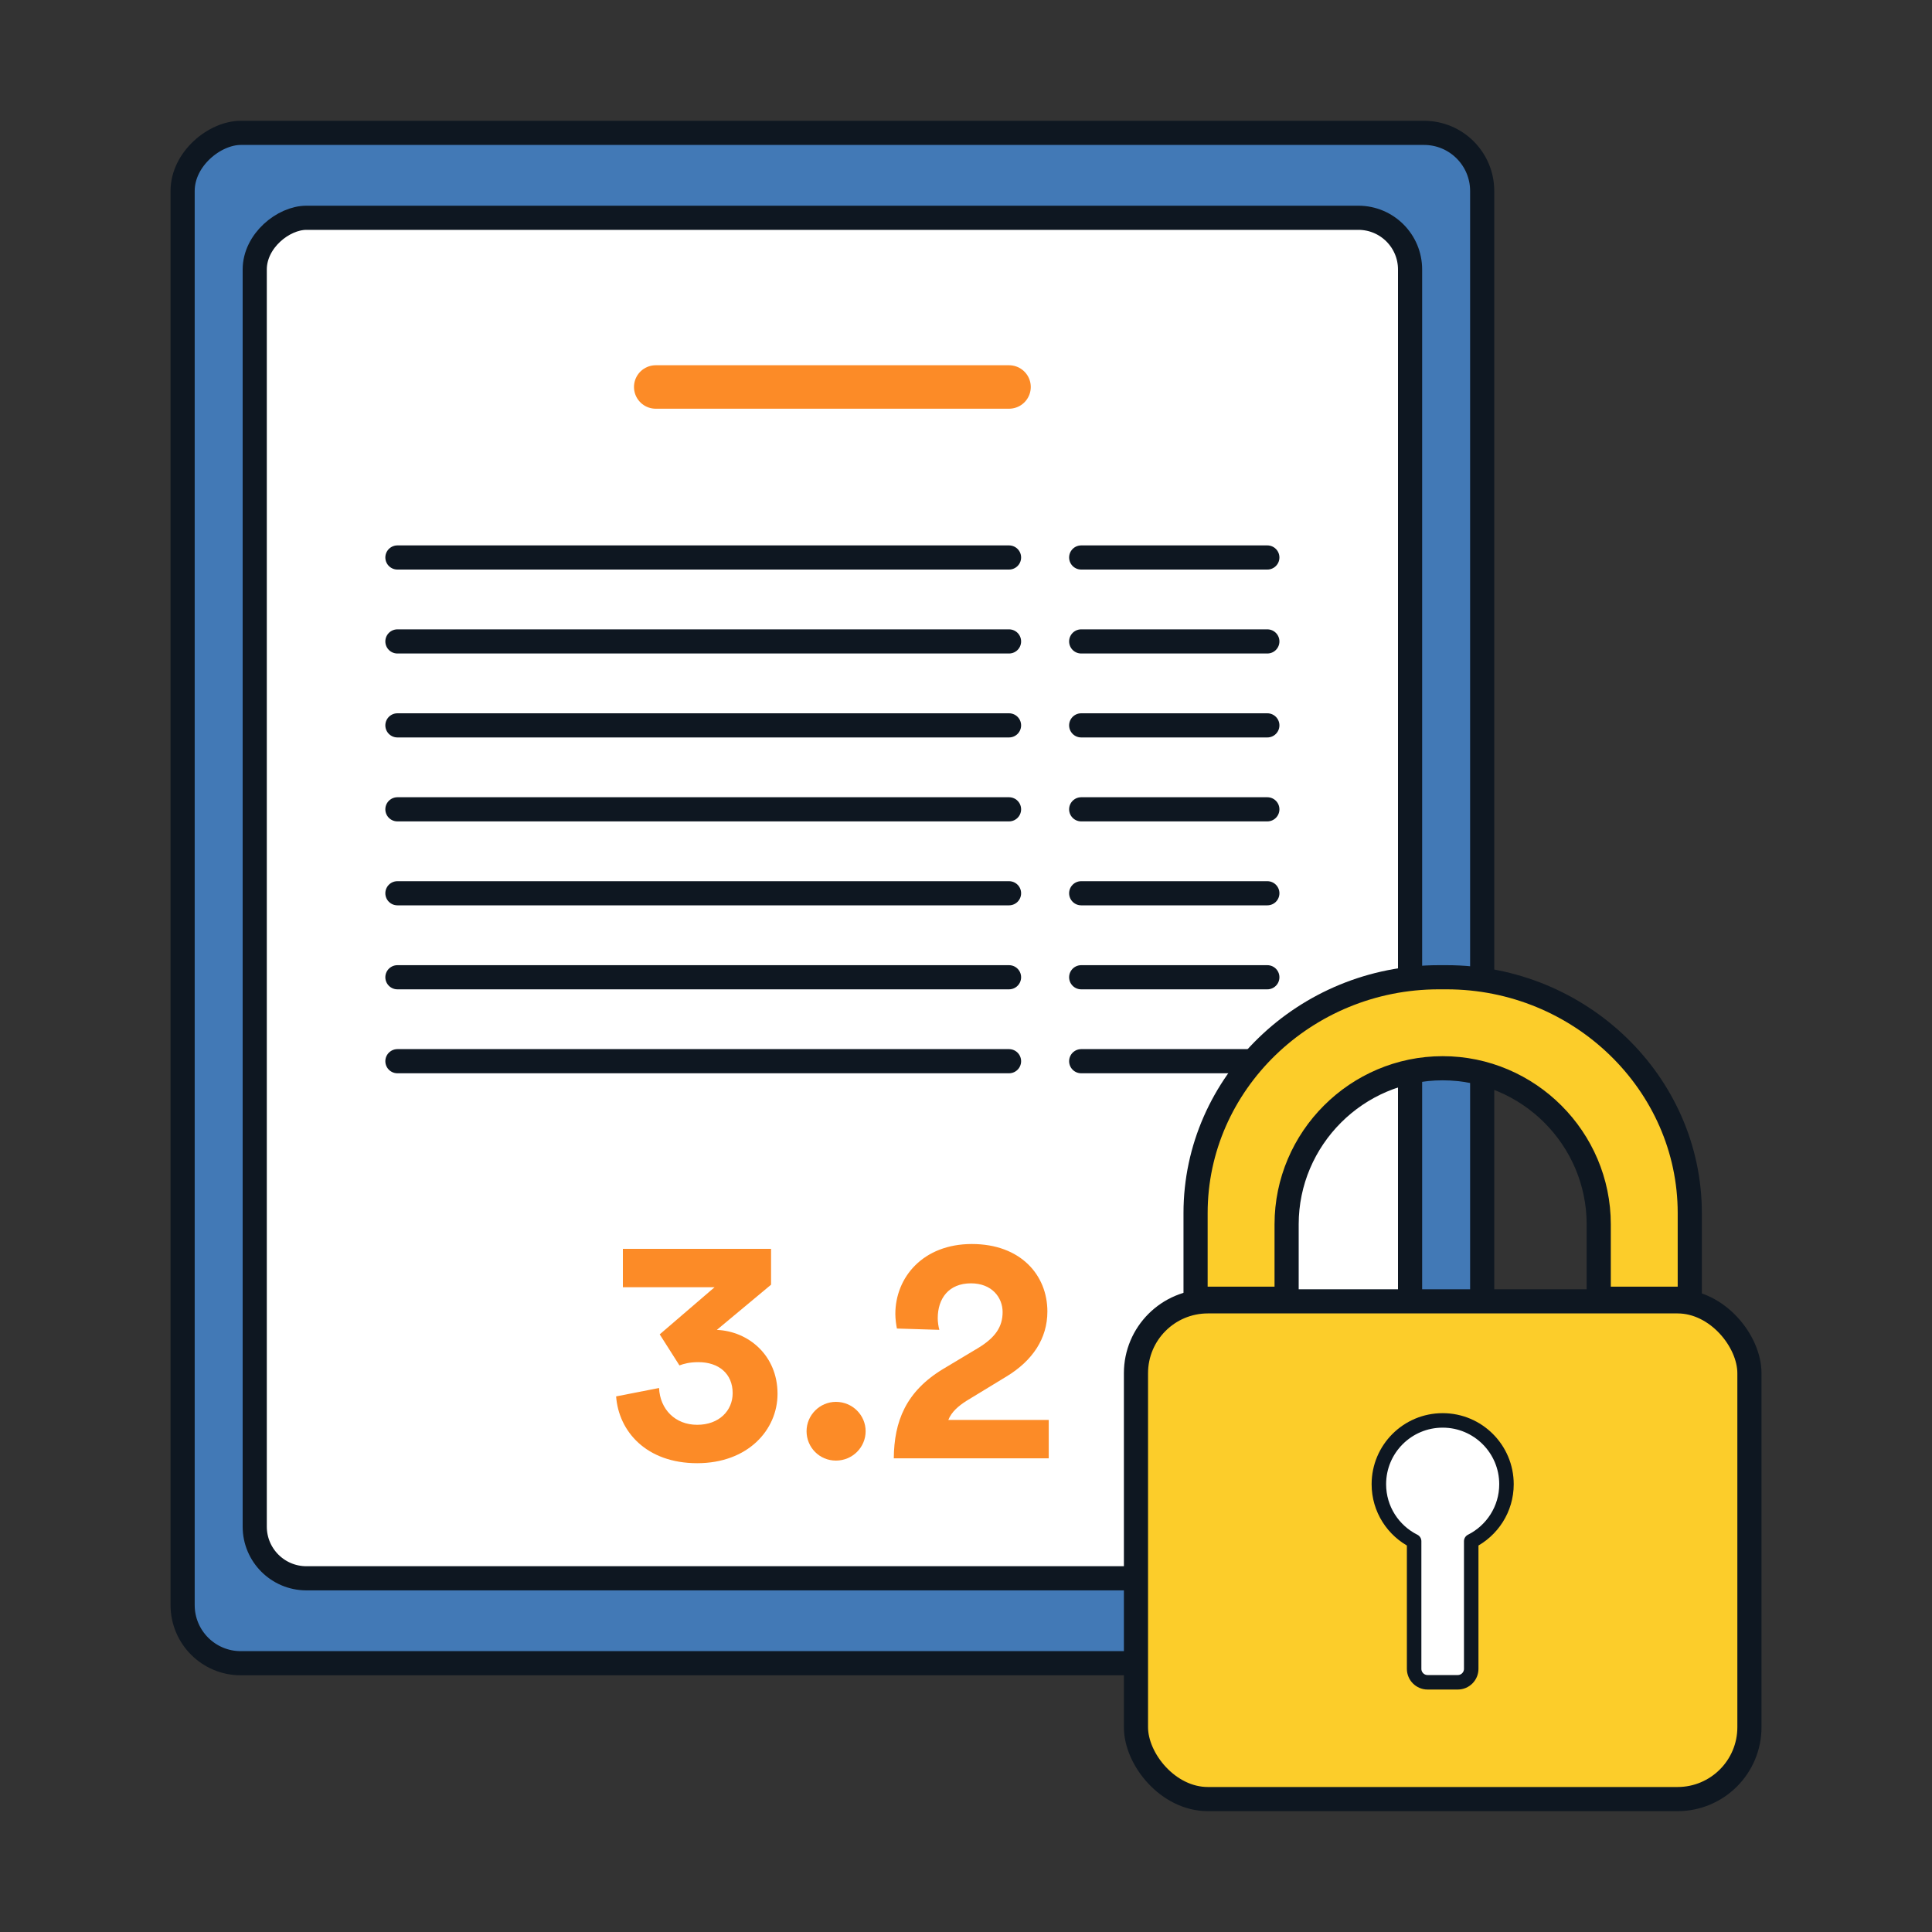
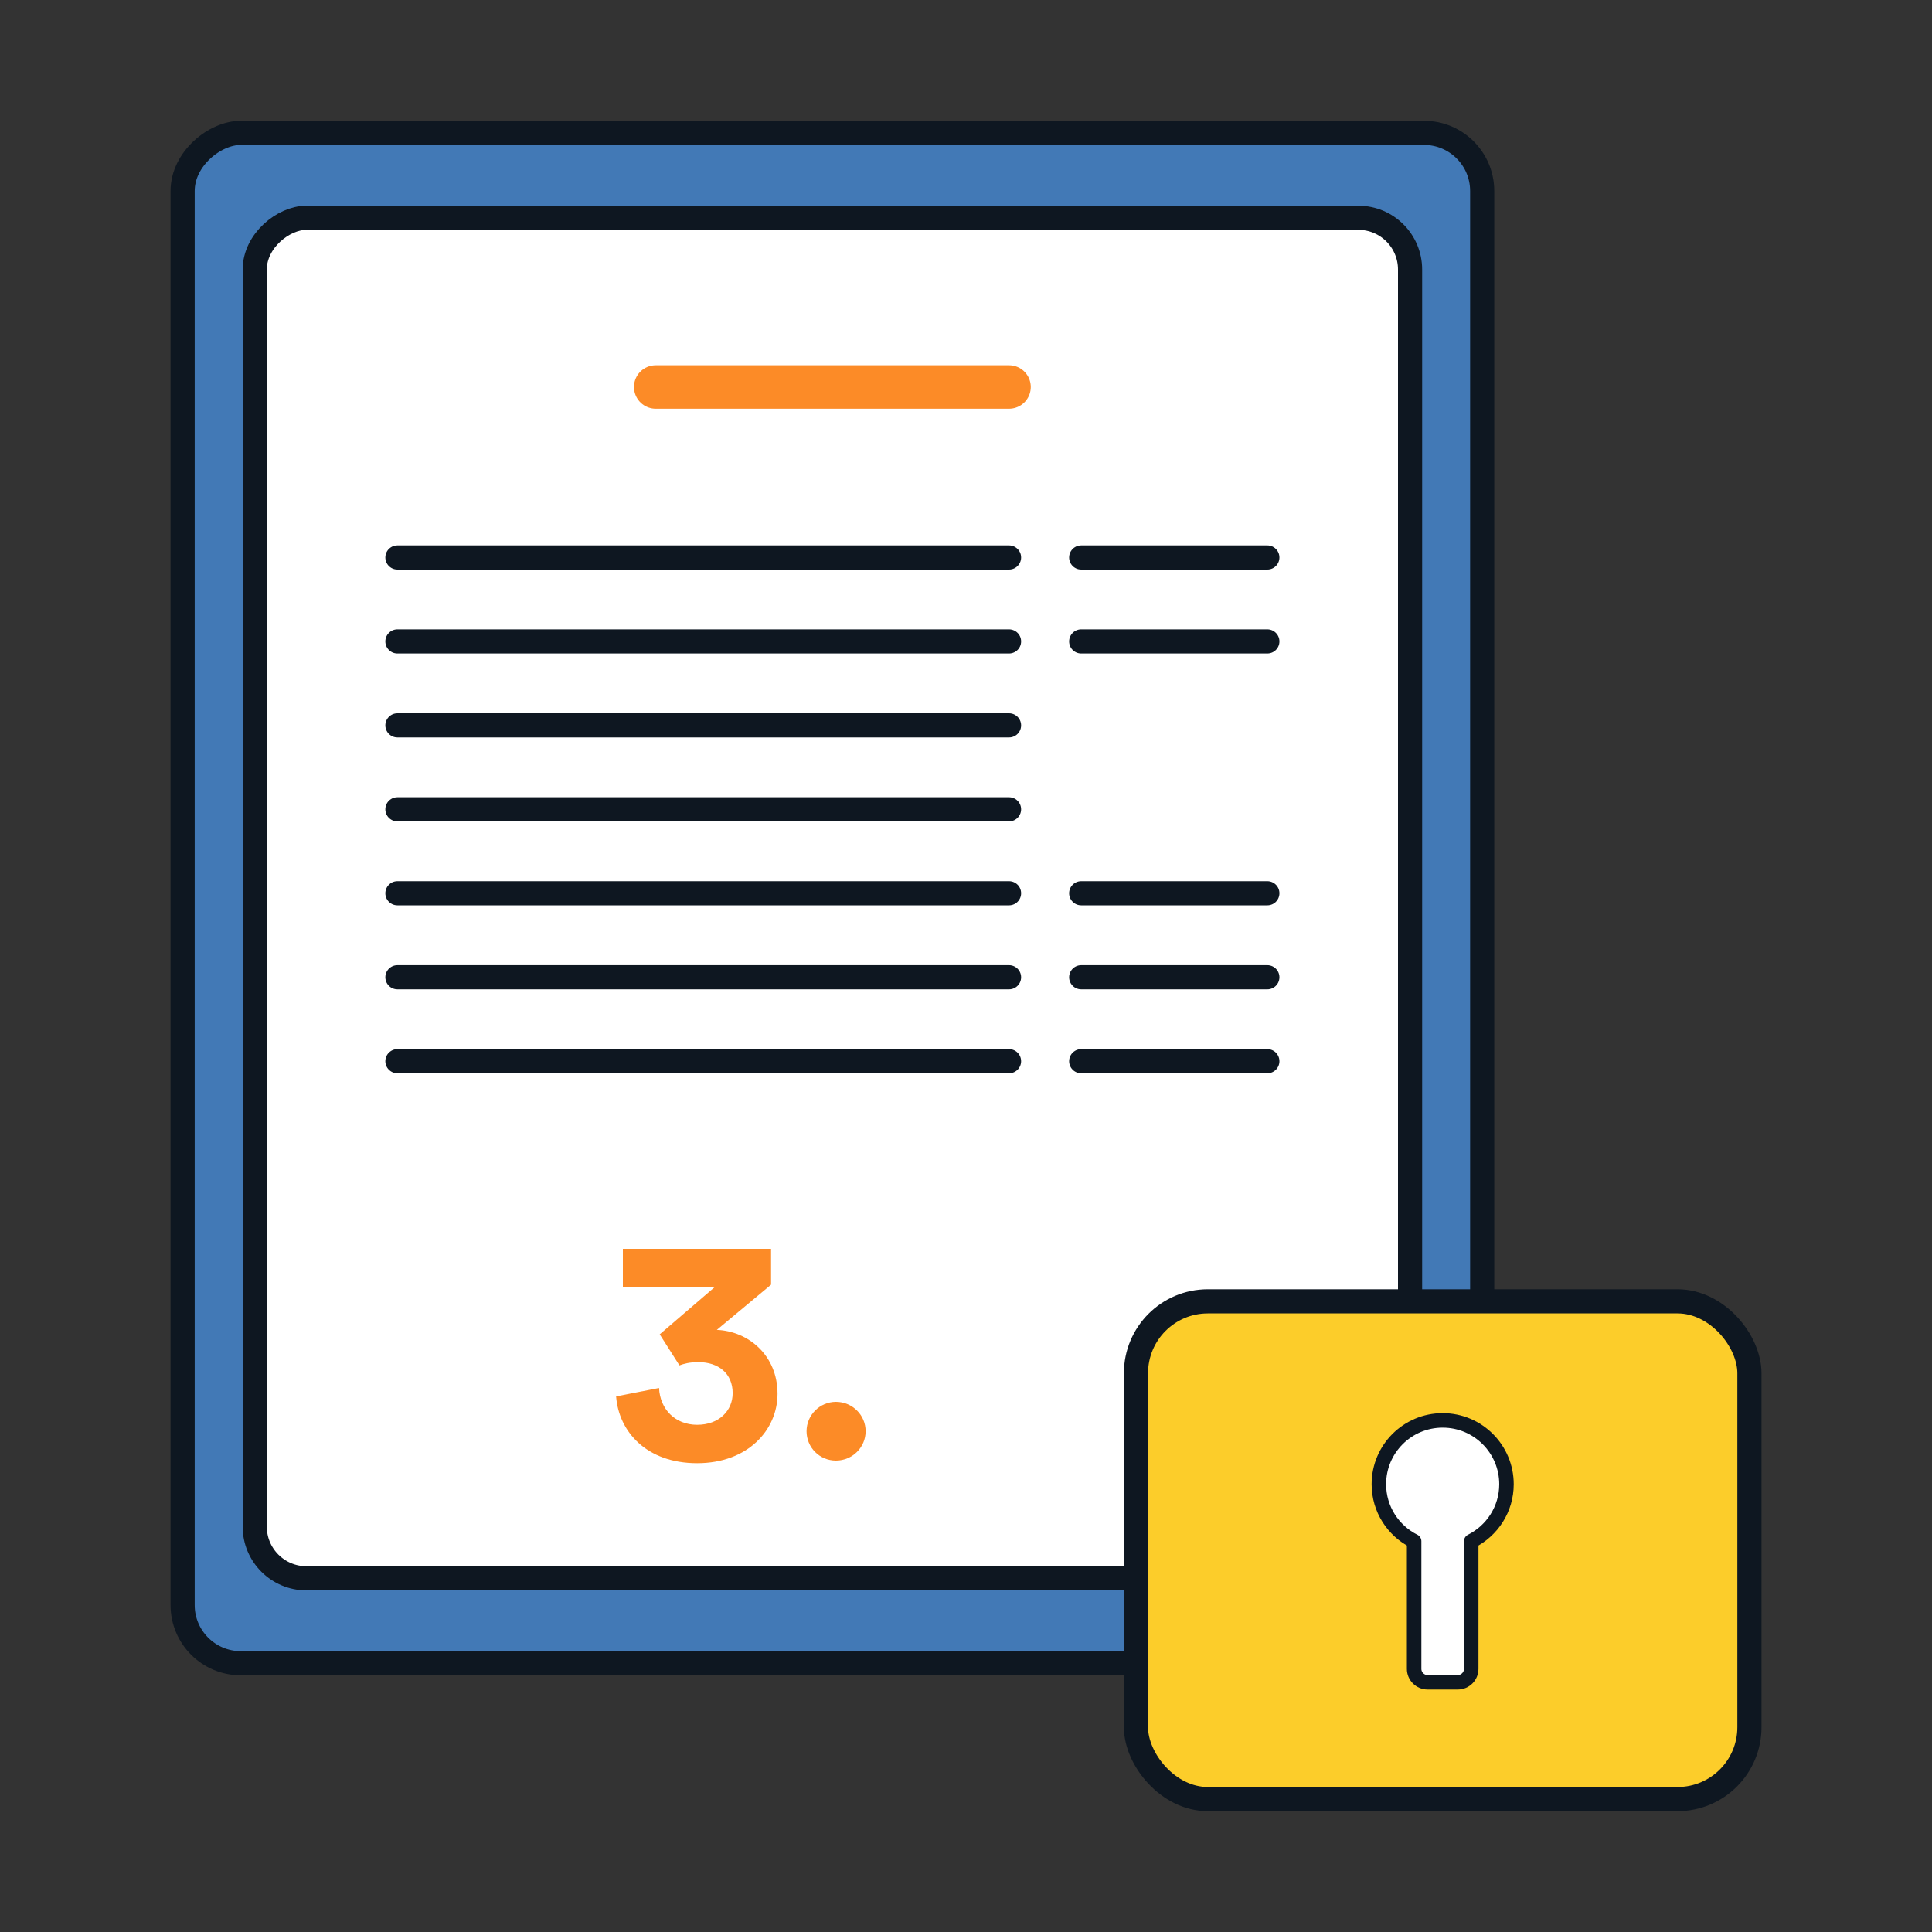
<svg xmlns="http://www.w3.org/2000/svg" id="Credential:_Transcript_-_Secure_Filled_" data-name="Credential: Transcript - Secure (Filled)" viewBox="0 0 400 400">
  <rect x="0" y="0" width="400" height="400" fill="#333333" stroke="none" />
  <defs>
    <style>
      .cls-1 {
        fill: #fccd2a;
      }

      .cls-1, .cls-2, .cls-3, .cls-4 {
        stroke: #0e1721;
      }

      .cls-1, .cls-2, .cls-3, .cls-4, .cls-5 {
        stroke-linecap: round;
        stroke-linejoin: round;
      }

      .cls-1, .cls-3, .cls-4 {
        stroke-width: 5px;
      }

      .cls-2 {
        fill-rule: evenodd;
        stroke-width: 3px;
      }

      .cls-2, .cls-3 {
        fill: #fff;
      }

      .cls-6 {
        fill: #fc8b27;
      }

      .cls-4 {
        fill: #4279b6;
      }

      .cls-5 {
        fill: none;
        stroke: #fc8b27;
        stroke-width: 9px;
      }
    </style>
  </defs>
  <g>
    <rect class="cls-4" x="13.92" y="51.41" width="316.84" height="269.06" rx="12.03" ry="12.03" transform="translate(-13.6 358.27) rotate(-90)" />
    <rect class="cls-3" x="31.5" y="66.34" width="281.68" height="239.2" rx="10.7" ry="10.7" transform="translate(-13.6 358.27) rotate(-90)" />
    <line class="cls-5" x1="135.76" y1="80.12" x2="208.91" y2="80.12" />
    <g>
      <g>
        <line class="cls-4" x1="82.28" y1="115.42" x2="208.91" y2="115.42" />
        <line class="cls-4" x1="82.28" y1="132.8" x2="208.91" y2="132.8" />
        <line class="cls-4" x1="82.28" y1="150.18" x2="208.91" y2="150.18" />
        <line class="cls-4" x1="82.28" y1="167.56" x2="208.91" y2="167.56" />
        <line class="cls-4" x1="82.28" y1="184.94" x2="208.91" y2="184.94" />
        <line class="cls-4" x1="82.28" y1="202.33" x2="208.91" y2="202.33" />
        <line class="cls-4" x1="82.28" y1="219.71" x2="208.91" y2="219.71" />
      </g>
      <g>
        <line class="cls-4" x1="223.85" y1="115.42" x2="262.39" y2="115.42" />
        <line class="cls-4" x1="223.85" y1="132.8" x2="262.39" y2="132.8" />
-         <line class="cls-4" x1="223.85" y1="150.18" x2="262.39" y2="150.18" />
-         <line class="cls-4" x1="223.85" y1="167.56" x2="262.39" y2="167.56" />
        <line class="cls-4" x1="223.85" y1="184.94" x2="262.39" y2="184.94" />
        <line class="cls-4" x1="223.85" y1="202.33" x2="262.39" y2="202.33" />
        <line class="cls-4" x1="223.85" y1="219.71" x2="262.39" y2="219.71" />
      </g>
    </g>
    <g>
      <path class="cls-6" d="M136.58,276.27l11.36-9.76h-18.98v-7.95h30.68v7.42l-11.23,9.36c6.55.27,12.57,5.28,12.57,13.23,0,7.49-6.15,14.37-16.64,14.37s-16.24-6.55-16.78-13.83l8.89-1.74c.2,4.41,3.34,7.62,7.89,7.62s7.35-2.94,7.35-6.55c0-4.08-2.94-6.42-7.08-6.42-1.87,0-3.01.33-3.94.67l-4.08-6.42Z" />
      <path class="cls-6" d="M173.07,290.24c3.41,0,6.15,2.74,6.15,6.08s-2.74,6.08-6.15,6.08-6.08-2.74-6.08-6.08,2.74-6.08,6.08-6.08Z" />
-       <path class="cls-6" d="M185.7,275.07c-.13-.6-.33-1.94-.33-3.01,0-7.62,5.75-14.5,15.84-14.5s15.64,6.42,15.64,13.97c0,5.61-3.07,10.16-8.42,13.43l-8.35,5.08c-1.67,1.07-3.07,2.27-3.74,3.94h20.79v7.95h-32.08c.07-7.62,2.47-13.83,10.23-18.51l7.15-4.28c3.68-2.21,5.15-4.48,5.15-7.49s-2.21-5.95-6.55-5.95c-4.61,0-6.88,3.14-6.88,7.22,0,.8.13,1.67.33,2.41l-8.76-.27Z" />
    </g>
  </g>
  <g>
-     <path class="cls-1" d="M299.5,202.33h-1.62c-27.69,0-50.35,21.97-50.35,48.82v17.74h18.85v-15.41c0-17.77,14.54-32.31,32.31-32.31h0c17.77,0,32.31,14.54,32.31,32.31v15.41h18.85v-17.74c0-26.85-22.66-48.82-50.35-48.82Z" />
    <rect class="cls-1" x="235.19" y="269.43" width="127.01" height="103.05" rx="14.88" ry="14.88" />
    <path class="cls-2" d="M311.9,307.29c0-7.29-5.91-13.21-13.21-13.21s-13.21,5.91-13.21,13.21c0,5.17,2.97,9.63,7.3,11.8v26.43c0,1.53,1.25,2.78,2.78,2.78h6.26c1.53,0,2.78-1.25,2.78-2.78v-26.43c4.32-2.17,7.3-6.63,7.3-11.8Z" />
  </g>
</svg>